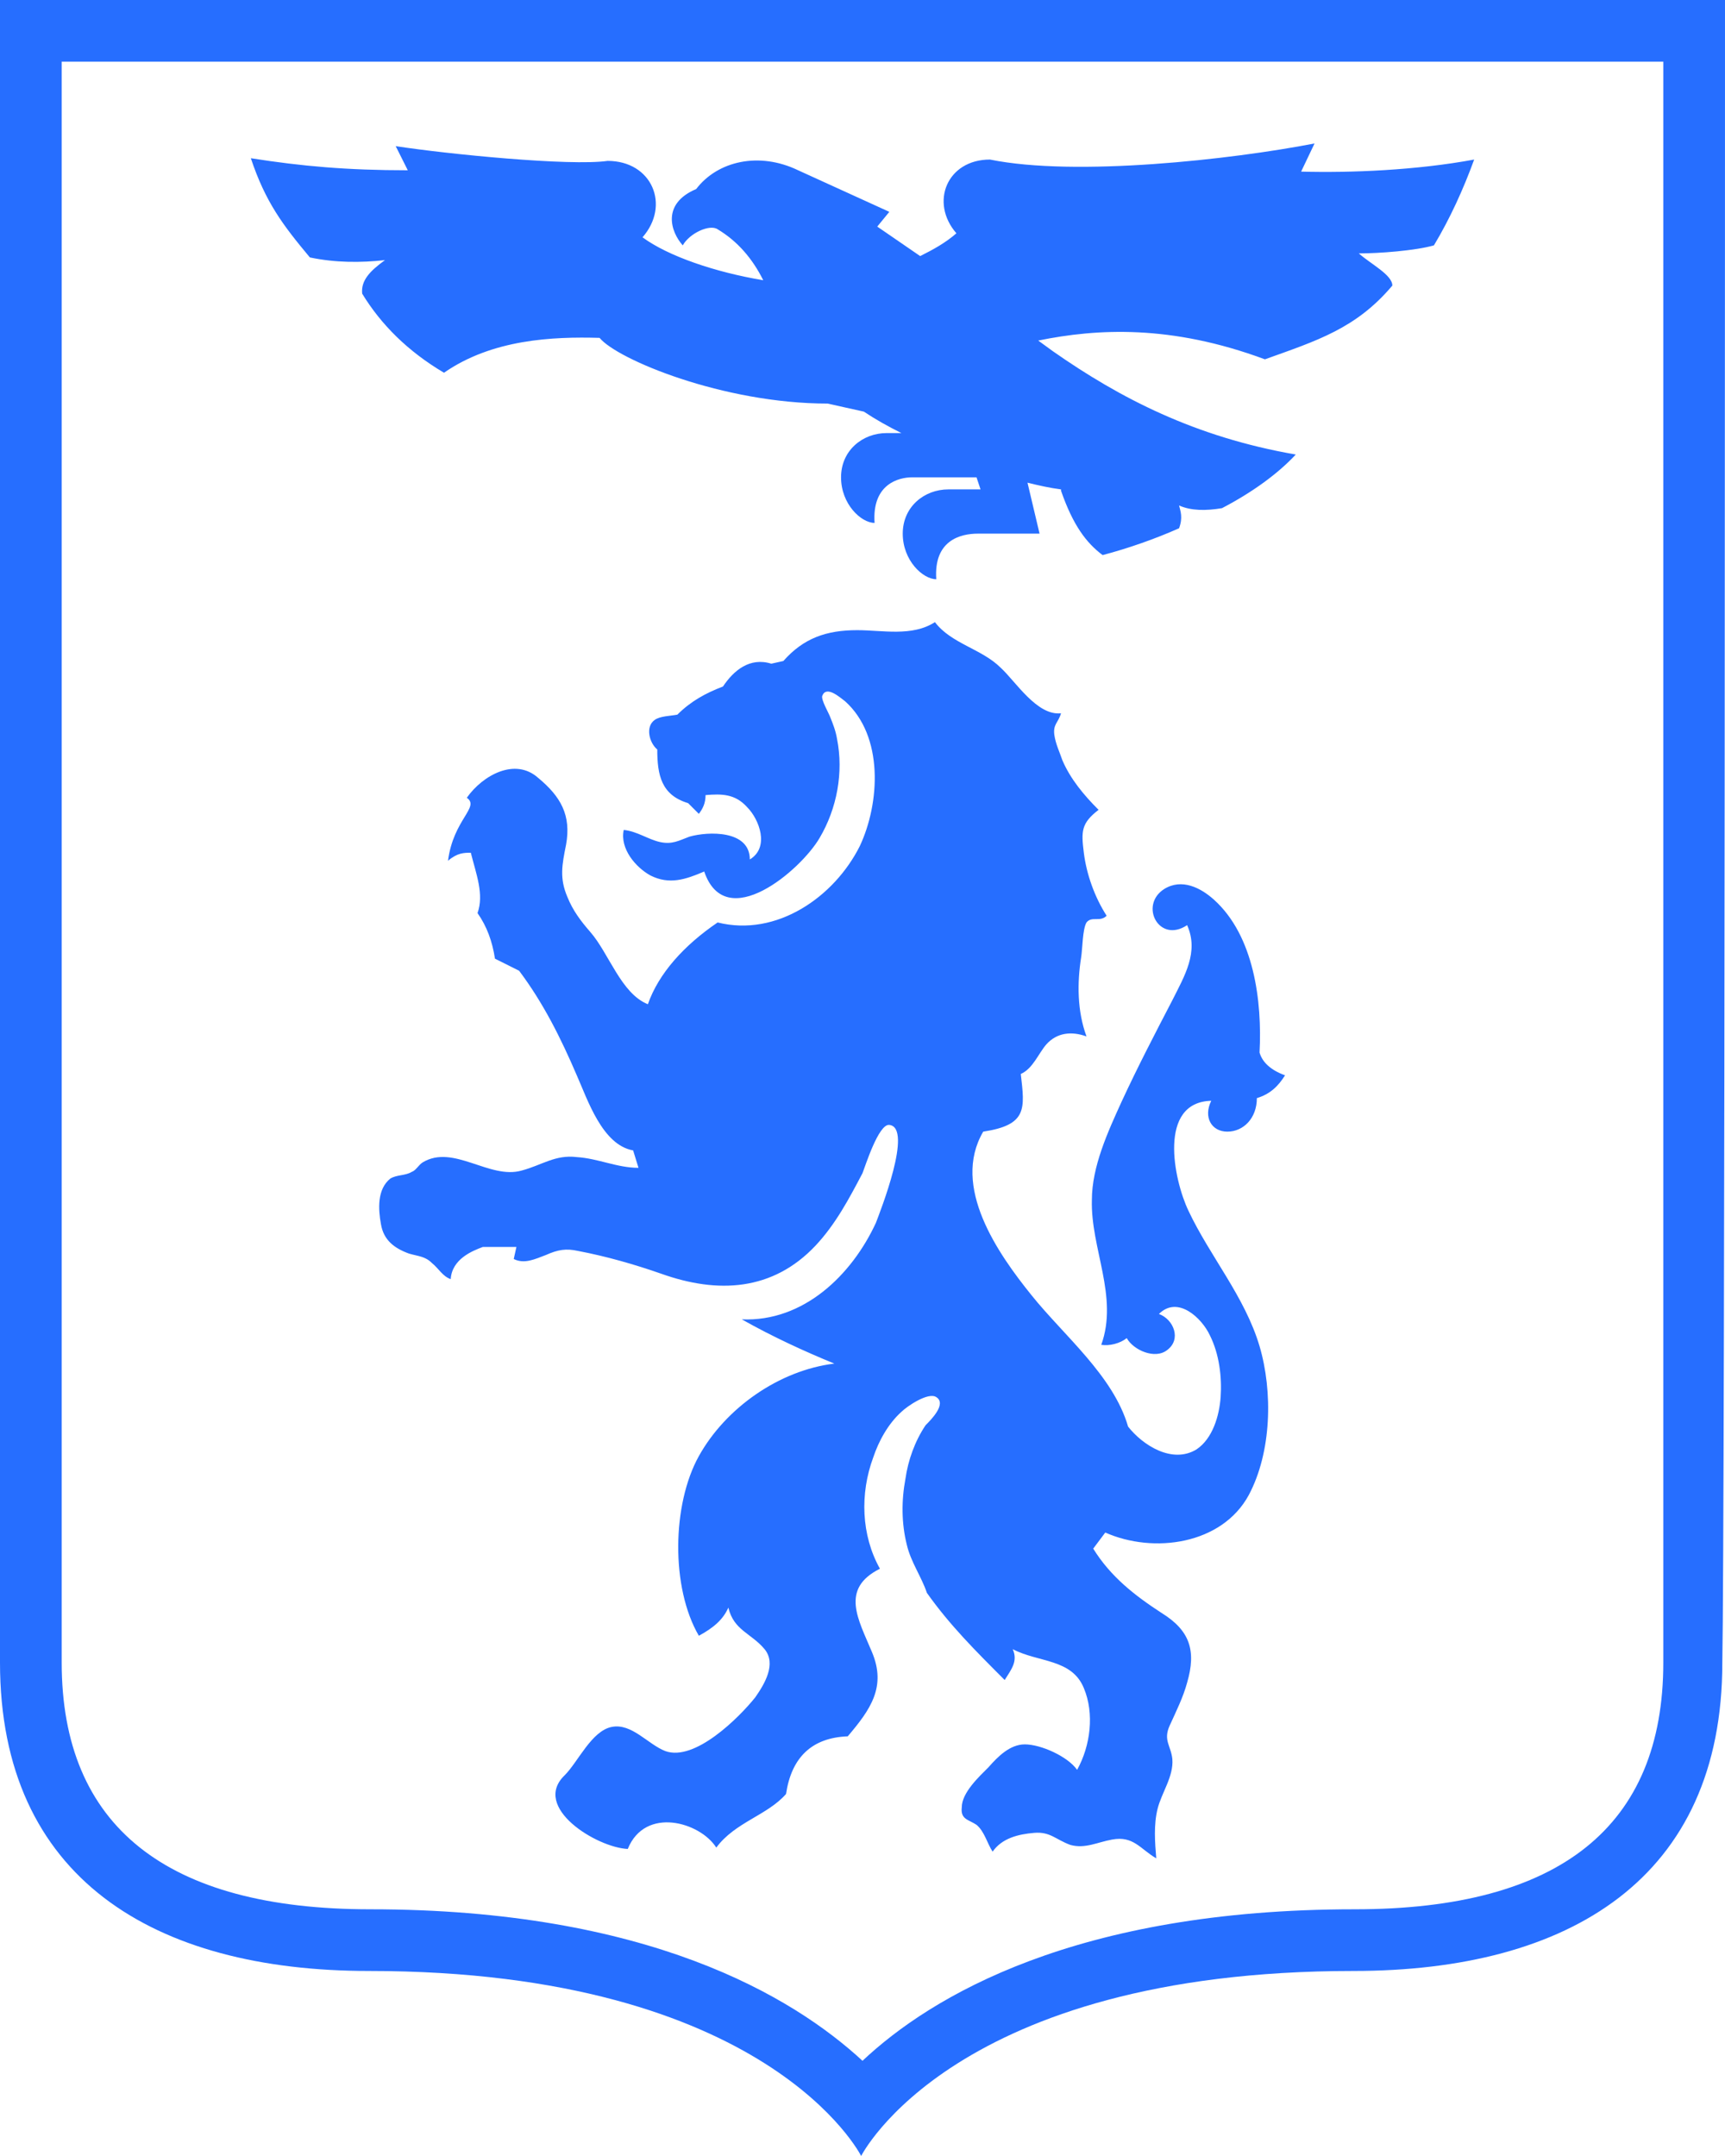
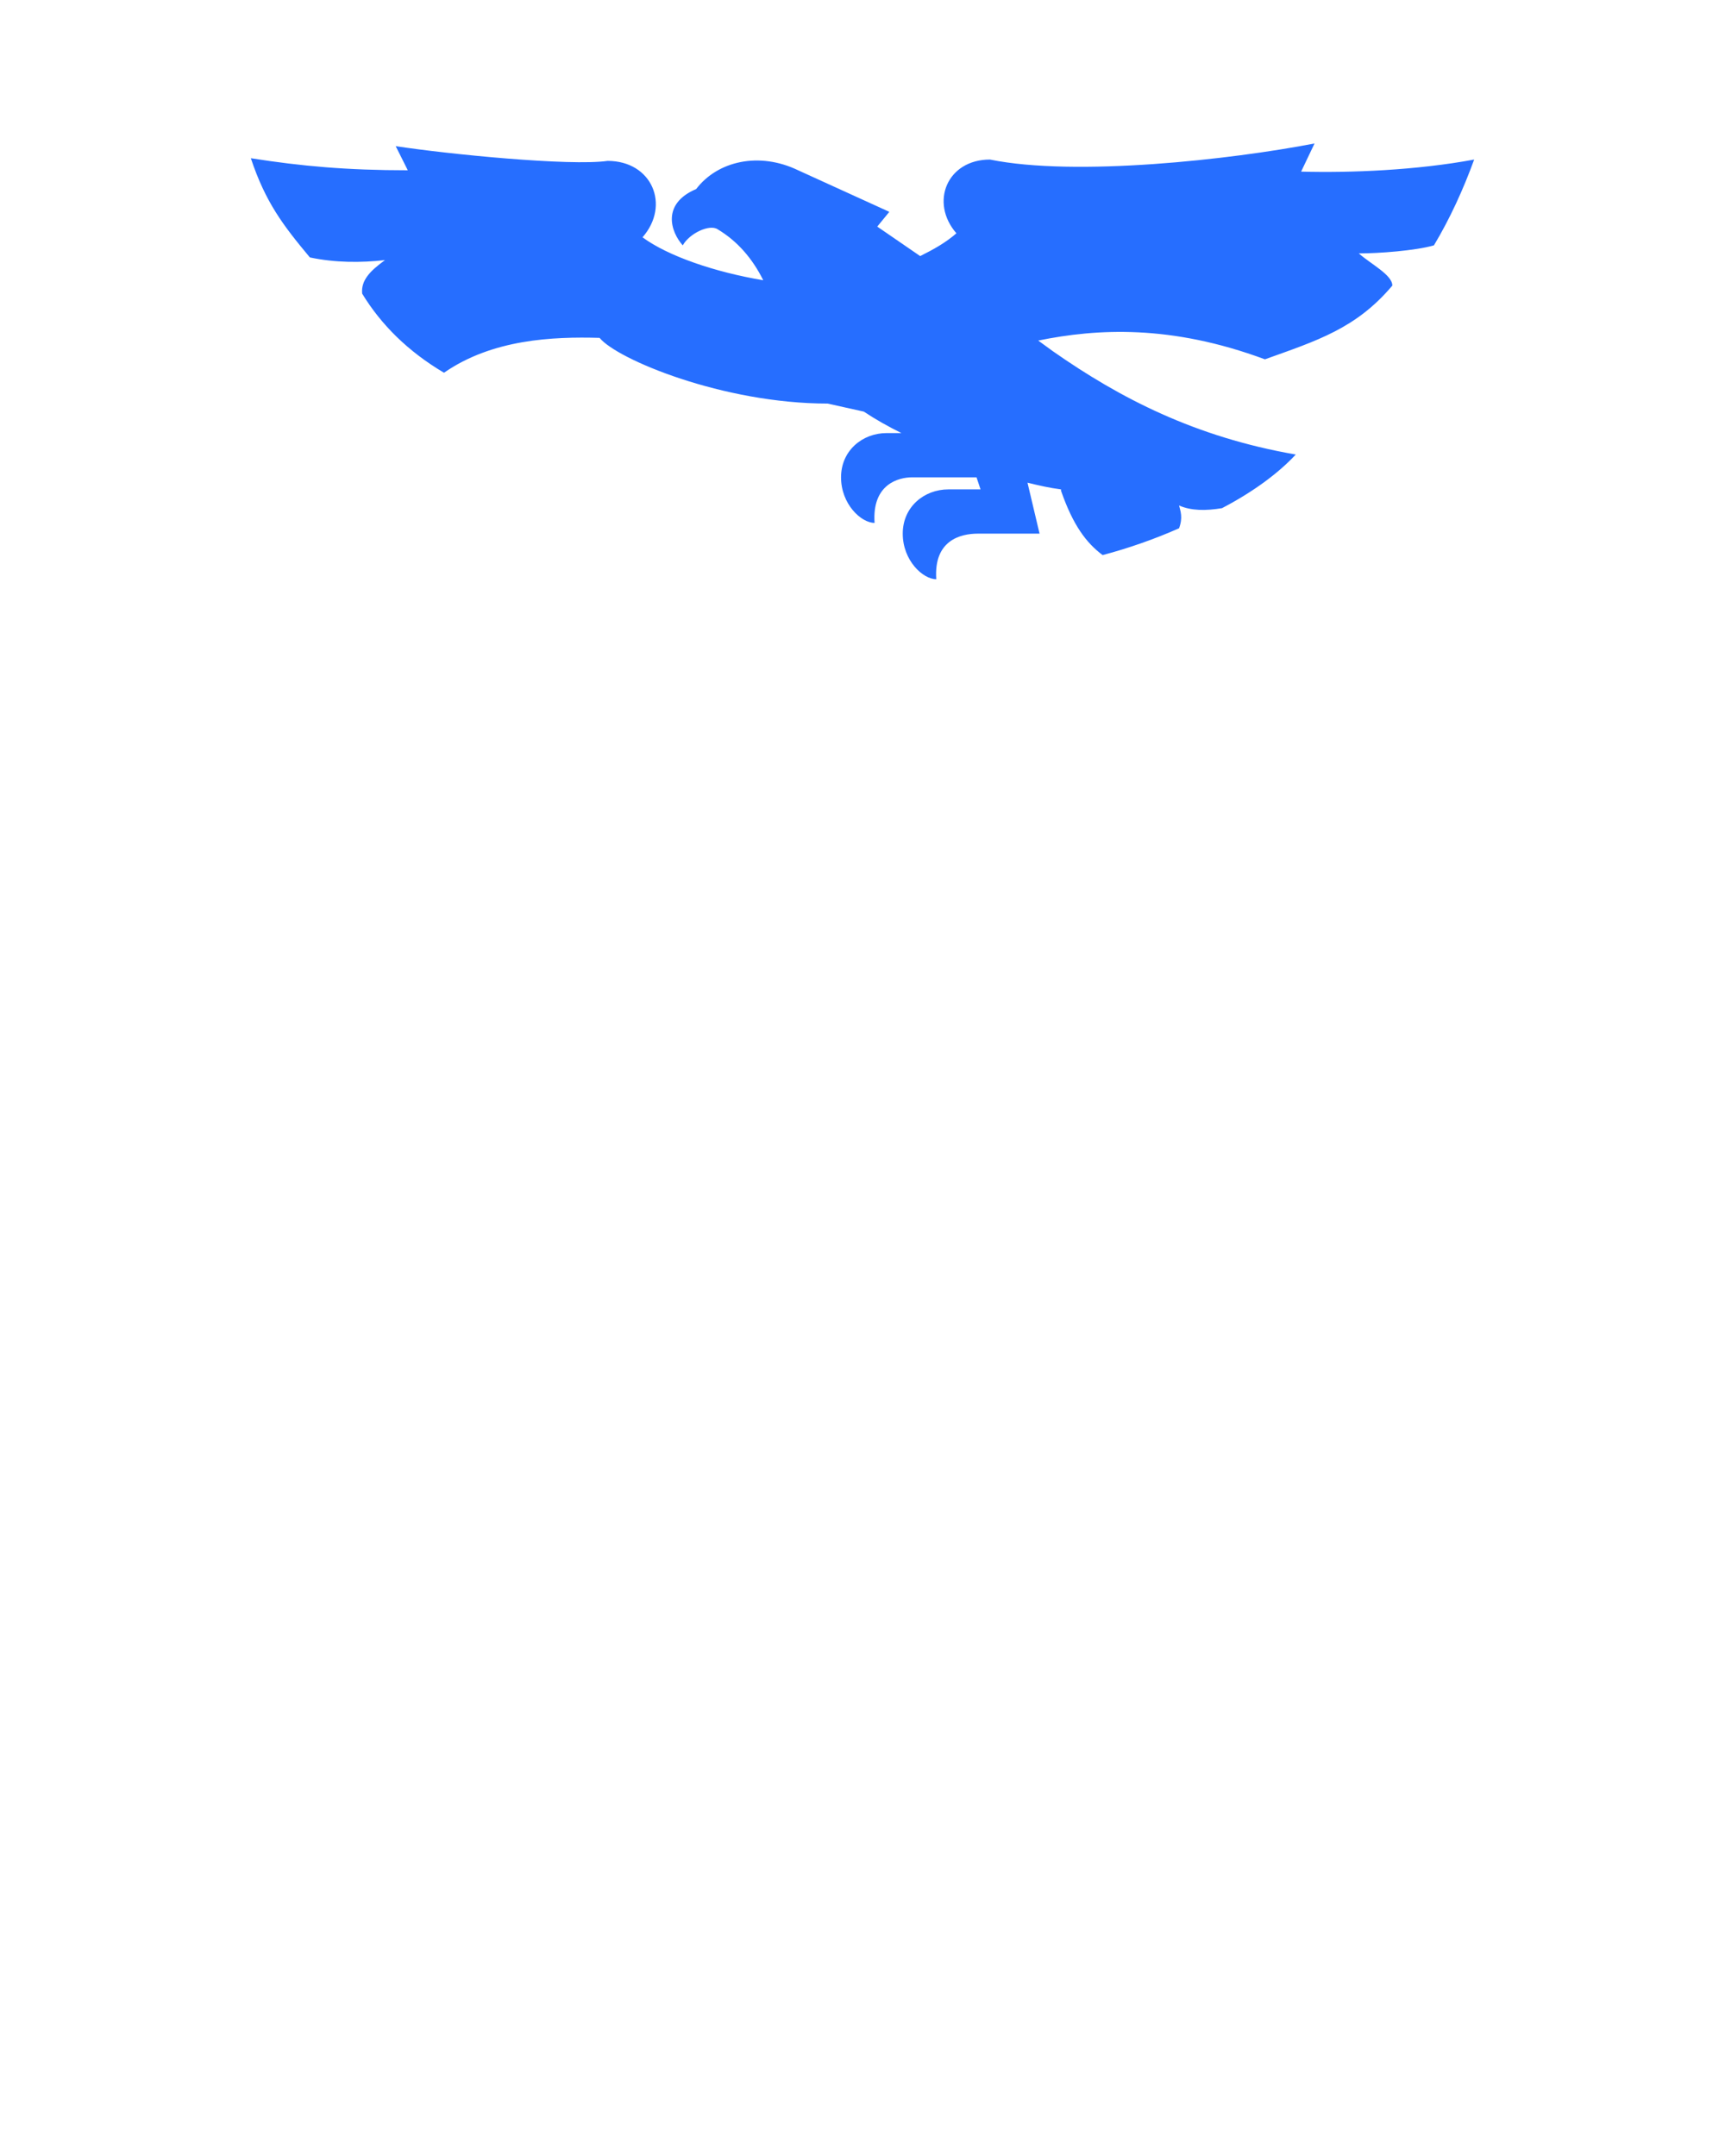
<svg xmlns="http://www.w3.org/2000/svg" width="112" height="140" viewBox="0 0 112 140" fill="none">
  <g id="Group">
-     <path id="Vector" d="M107.994 4.005V107.96C107.994 118.582 101.288 123.98 87.963 123.98C69.848 123.98 60.442 129.639 56 133.818C51.471 129.639 42.065 123.98 24.037 123.98C10.799 123.98 4.006 118.582 4.006 107.96V4.005H107.994ZM112 0H0C0 0 0 98.906 0 107.96C0 121.978 10.016 127.985 23.95 127.985C49.904 127.985 55.913 140 55.913 140C55.913 140 61.922 127.985 87.876 127.985C101.897 127.985 111.826 121.978 111.826 107.96C112 98.906 112 0 112 0Z" fill="#266EFF" />
    <path id="Vector_2" fill-rule="evenodd" clip-rule="evenodd" d="M93.101 15.933C94.147 14.191 95.017 12.276 95.714 10.361C91.969 11.057 87.702 11.231 84.479 11.144L85.35 9.316C79.951 10.361 69.848 11.492 64.274 10.361C61.487 10.361 60.355 13.147 62.097 15.149C61.4 15.759 60.616 16.194 59.745 16.629L56.958 14.714L57.742 13.756L51.82 11.057C49.294 9.838 46.594 10.448 45.201 12.276C42.937 13.234 43.546 15.062 44.33 15.933C44.765 15.149 46.072 14.54 46.594 14.888C47.901 15.672 48.859 16.803 49.556 18.197C46.42 17.674 43.372 16.629 41.717 15.41C43.546 13.321 42.327 10.448 39.453 10.448C37.014 10.796 29.089 10.012 25.692 9.49L26.476 11.057C22.557 11.057 19.596 10.796 16.286 10.274C17.244 13.147 18.377 14.627 20.119 16.716C21.773 17.065 23.428 17.065 24.996 16.89C24.038 17.587 23.428 18.197 23.515 19.067C24.734 21.07 26.476 22.811 28.828 24.204C31.963 22.027 35.882 21.853 38.93 21.94C40.062 23.333 46.943 26.206 53.736 26.206C54.52 26.381 55.303 26.555 56.087 26.729C56.871 27.251 57.655 27.687 58.526 28.122H57.568C56 28.122 54.607 29.254 54.607 30.995C54.607 32.736 55.913 33.955 56.784 33.955C56.61 31.43 58.352 30.995 59.223 30.995H63.403L63.664 31.779H61.574C60.007 31.779 58.613 32.91 58.613 34.652C58.613 36.393 59.919 37.612 60.79 37.612C60.616 35.087 62.358 34.652 63.49 34.652H67.496L66.713 31.343C67.409 31.517 68.193 31.692 68.89 31.779V31.866C69.674 34.129 70.545 35.261 71.59 36.045C73.244 35.609 74.986 35 76.554 34.303C76.815 33.607 76.641 33.172 76.554 32.823C77.338 33.172 78.296 33.172 79.341 32.998C81.344 31.953 82.999 30.734 84.131 29.515C77.599 28.383 72.722 25.858 68.367 22.811L67.409 22.114C71.241 21.331 76.031 21.07 82.128 23.333C85.524 22.114 88.05 21.331 90.401 18.545C90.401 17.848 89.008 17.152 88.224 16.455C89.531 16.455 91.882 16.281 93.101 15.933Z" fill="#266EFF" />
-     <path id="Vector_3" d="M79.689 73.483C80.734 73.483 81.605 72.612 81.605 71.306C82.476 71.045 82.998 70.522 83.434 69.826C82.476 69.478 81.953 68.955 81.779 68.346C81.953 65.037 81.431 60.771 78.818 58.42C77.947 57.637 76.728 57.027 75.596 57.724C73.941 58.769 75.247 61.294 77.076 60.075C77.86 61.816 76.902 63.383 76.118 64.95C74.986 67.127 73.854 69.303 72.809 71.567C71.938 73.483 70.893 75.746 70.893 77.923C70.805 81.057 72.634 84.192 71.502 87.326C72.025 87.413 72.722 87.239 73.157 86.891C73.592 87.674 74.986 88.284 75.77 87.674C76.728 86.978 76.205 85.672 75.247 85.323C76.466 84.104 78.034 85.585 78.557 86.716C79.166 87.935 79.341 89.415 79.253 90.721C79.166 91.94 78.731 93.42 77.686 94.117C76.118 95.075 74.202 93.856 73.244 92.637C72.286 89.328 69.064 86.716 66.973 84.104C64.796 81.405 61.748 77.052 63.838 73.483C66.712 73.047 66.538 72.002 66.277 69.739C67.061 69.391 67.409 68.433 67.931 67.823C68.628 67.04 69.586 66.953 70.544 67.301C69.935 65.647 69.935 63.818 70.196 62.164C70.283 61.642 70.283 60.336 70.544 59.9C70.893 59.465 71.415 59.9 71.851 59.465C71.067 58.246 70.544 56.766 70.37 55.373C70.196 53.98 70.196 53.458 71.328 52.587C70.37 51.629 69.499 50.584 68.977 49.366C68.802 48.843 68.541 48.321 68.454 47.711C68.367 47.015 68.715 46.928 68.889 46.318C67.322 46.492 65.928 44.229 64.97 43.358C63.751 42.139 61.748 41.791 60.703 40.398C59.222 41.356 57.306 40.92 55.651 40.92C53.648 40.92 52.168 41.443 50.861 42.923L50.078 43.097C48.684 42.662 47.639 43.532 46.942 44.577C45.81 45.012 44.852 45.535 43.981 46.405C43.546 46.492 42.849 46.492 42.501 46.754C41.891 47.189 42.152 48.234 42.675 48.669C42.675 50.323 42.936 51.629 44.678 52.152L45.375 52.848C45.636 52.5 45.81 52.152 45.81 51.629C46.855 51.542 47.726 51.542 48.51 52.413C49.294 53.197 49.99 55.025 48.684 55.808C48.684 53.893 45.984 53.98 44.765 54.328C44.068 54.59 43.633 54.851 42.849 54.677C42.065 54.502 41.368 53.98 40.498 53.893C40.236 55.112 41.281 56.331 42.239 56.853C43.459 57.463 44.504 57.114 45.723 56.592C47.117 60.684 51.994 56.505 53.213 54.415C54.345 52.5 54.781 50.149 54.345 47.973C54.258 47.45 54.084 47.015 53.91 46.58C53.823 46.318 53.3 45.448 53.387 45.187C53.648 44.49 54.519 45.274 54.868 45.535C57.393 47.798 57.132 52.152 55.826 54.938C54.171 58.246 50.426 60.858 46.594 59.9C44.417 61.38 42.762 63.209 42.065 65.211C40.323 64.515 39.539 61.903 38.32 60.51C37.711 59.813 37.188 59.117 36.84 58.246C36.317 57.027 36.491 56.157 36.753 54.851C37.101 52.935 36.404 51.716 34.924 50.497C33.443 49.191 31.353 50.323 30.308 51.803C31.179 52.413 29.437 53.197 29.088 55.895C29.698 55.373 30.134 55.373 30.569 55.373C30.917 56.766 31.44 58.072 31.005 59.291C31.614 60.162 31.962 61.119 32.137 62.251L33.704 63.035C35.272 65.124 36.404 67.388 37.449 69.826C38.146 71.393 39.104 74.353 41.107 74.701L41.456 75.833C40.062 75.833 38.843 75.224 37.449 75.137C36.056 74.963 35.185 75.659 33.879 76.007C31.788 76.617 29.437 74.266 27.434 75.485C27.172 75.659 26.998 76.007 26.737 76.094C26.302 76.356 25.779 76.269 25.344 76.53C24.473 77.226 24.56 78.532 24.734 79.49C24.908 80.535 25.605 81.057 26.563 81.405C27.172 81.579 27.608 81.579 28.043 82.015C28.479 82.363 28.74 82.885 29.263 83.06C29.35 81.754 30.656 81.231 31.353 80.97H33.53L33.356 81.754C34.053 82.102 34.749 81.754 35.446 81.493C36.23 81.144 36.753 81.057 37.536 81.231C39.365 81.579 41.194 82.102 42.936 82.711C46.594 84.017 50.165 83.843 52.952 80.883C54.258 79.49 55.129 77.836 56 76.181C56.174 75.746 57.045 72.96 57.742 73.047C59.309 73.221 57.132 78.706 56.871 79.403C55.303 82.798 52.168 85.846 48.162 85.672C50.165 86.803 52.255 87.761 54.171 88.545C50.6 88.98 47.117 91.418 45.375 94.552C43.633 97.686 43.546 103.085 45.375 106.219C46.333 105.696 46.942 105.174 47.291 104.39C47.639 105.871 48.771 106.045 49.642 107.089C50.426 108.047 49.642 109.353 49.032 110.224C47.987 111.53 45.113 114.403 43.197 113.706C42.065 113.271 41.02 111.878 39.714 112.139C38.407 112.4 37.536 114.403 36.666 115.274C34.488 117.363 38.756 119.975 40.759 120.062C41.891 117.276 45.462 118.321 46.507 119.975C47.726 118.321 49.816 117.886 51.036 116.492C51.384 114.142 52.69 112.836 55.042 112.749C56.522 111.007 57.568 109.527 56.609 107.264C55.739 105.174 54.519 103.172 57.132 101.866C55.913 99.689 55.826 96.99 56.697 94.639C57.045 93.594 57.655 92.463 58.526 91.679C58.874 91.331 60.267 90.373 60.79 90.721C61.487 91.157 60.442 92.201 60.093 92.55C59.397 93.594 58.961 94.813 58.787 96.032C58.526 97.425 58.526 98.905 58.874 100.298C59.135 101.43 59.832 102.388 60.18 103.433C61.661 105.522 63.316 107.177 65.232 109.092C65.667 108.395 66.103 107.873 65.754 107.089C67.409 107.96 69.586 107.699 70.37 109.614C71.067 111.269 70.805 113.358 69.934 114.925C69.325 114.055 67.583 113.271 66.538 113.271C65.58 113.271 64.796 114.055 64.186 114.751C63.577 115.361 62.445 116.405 62.445 117.363C62.358 118.147 62.88 118.147 63.403 118.495C63.925 118.93 64.099 119.714 64.448 120.236C65.057 119.366 66.103 119.104 67.148 119.017C68.193 118.93 68.541 119.453 69.499 119.801C70.457 120.062 71.241 119.627 72.199 119.453C73.592 119.191 74.028 120.062 75.073 120.672C74.986 119.627 74.899 118.495 75.16 117.45C75.421 116.405 76.205 115.361 76.118 114.229C76.031 113.358 75.508 113.01 75.944 112.052C76.379 111.094 76.815 110.224 77.076 109.266C77.686 107.177 77.25 105.871 75.421 104.739C73.68 103.607 72.112 102.388 70.98 100.56C71.241 100.211 71.502 99.863 71.763 99.515C74.899 100.908 79.341 100.298 81.082 97.077C82.563 94.291 82.65 90.373 81.779 87.413C80.821 84.192 78.557 81.579 77.163 78.619C76.205 76.617 75.16 71.567 78.644 71.48C78.121 72.525 78.644 73.483 79.689 73.483Z" fill="#266EFF" />
  </g>
</svg>